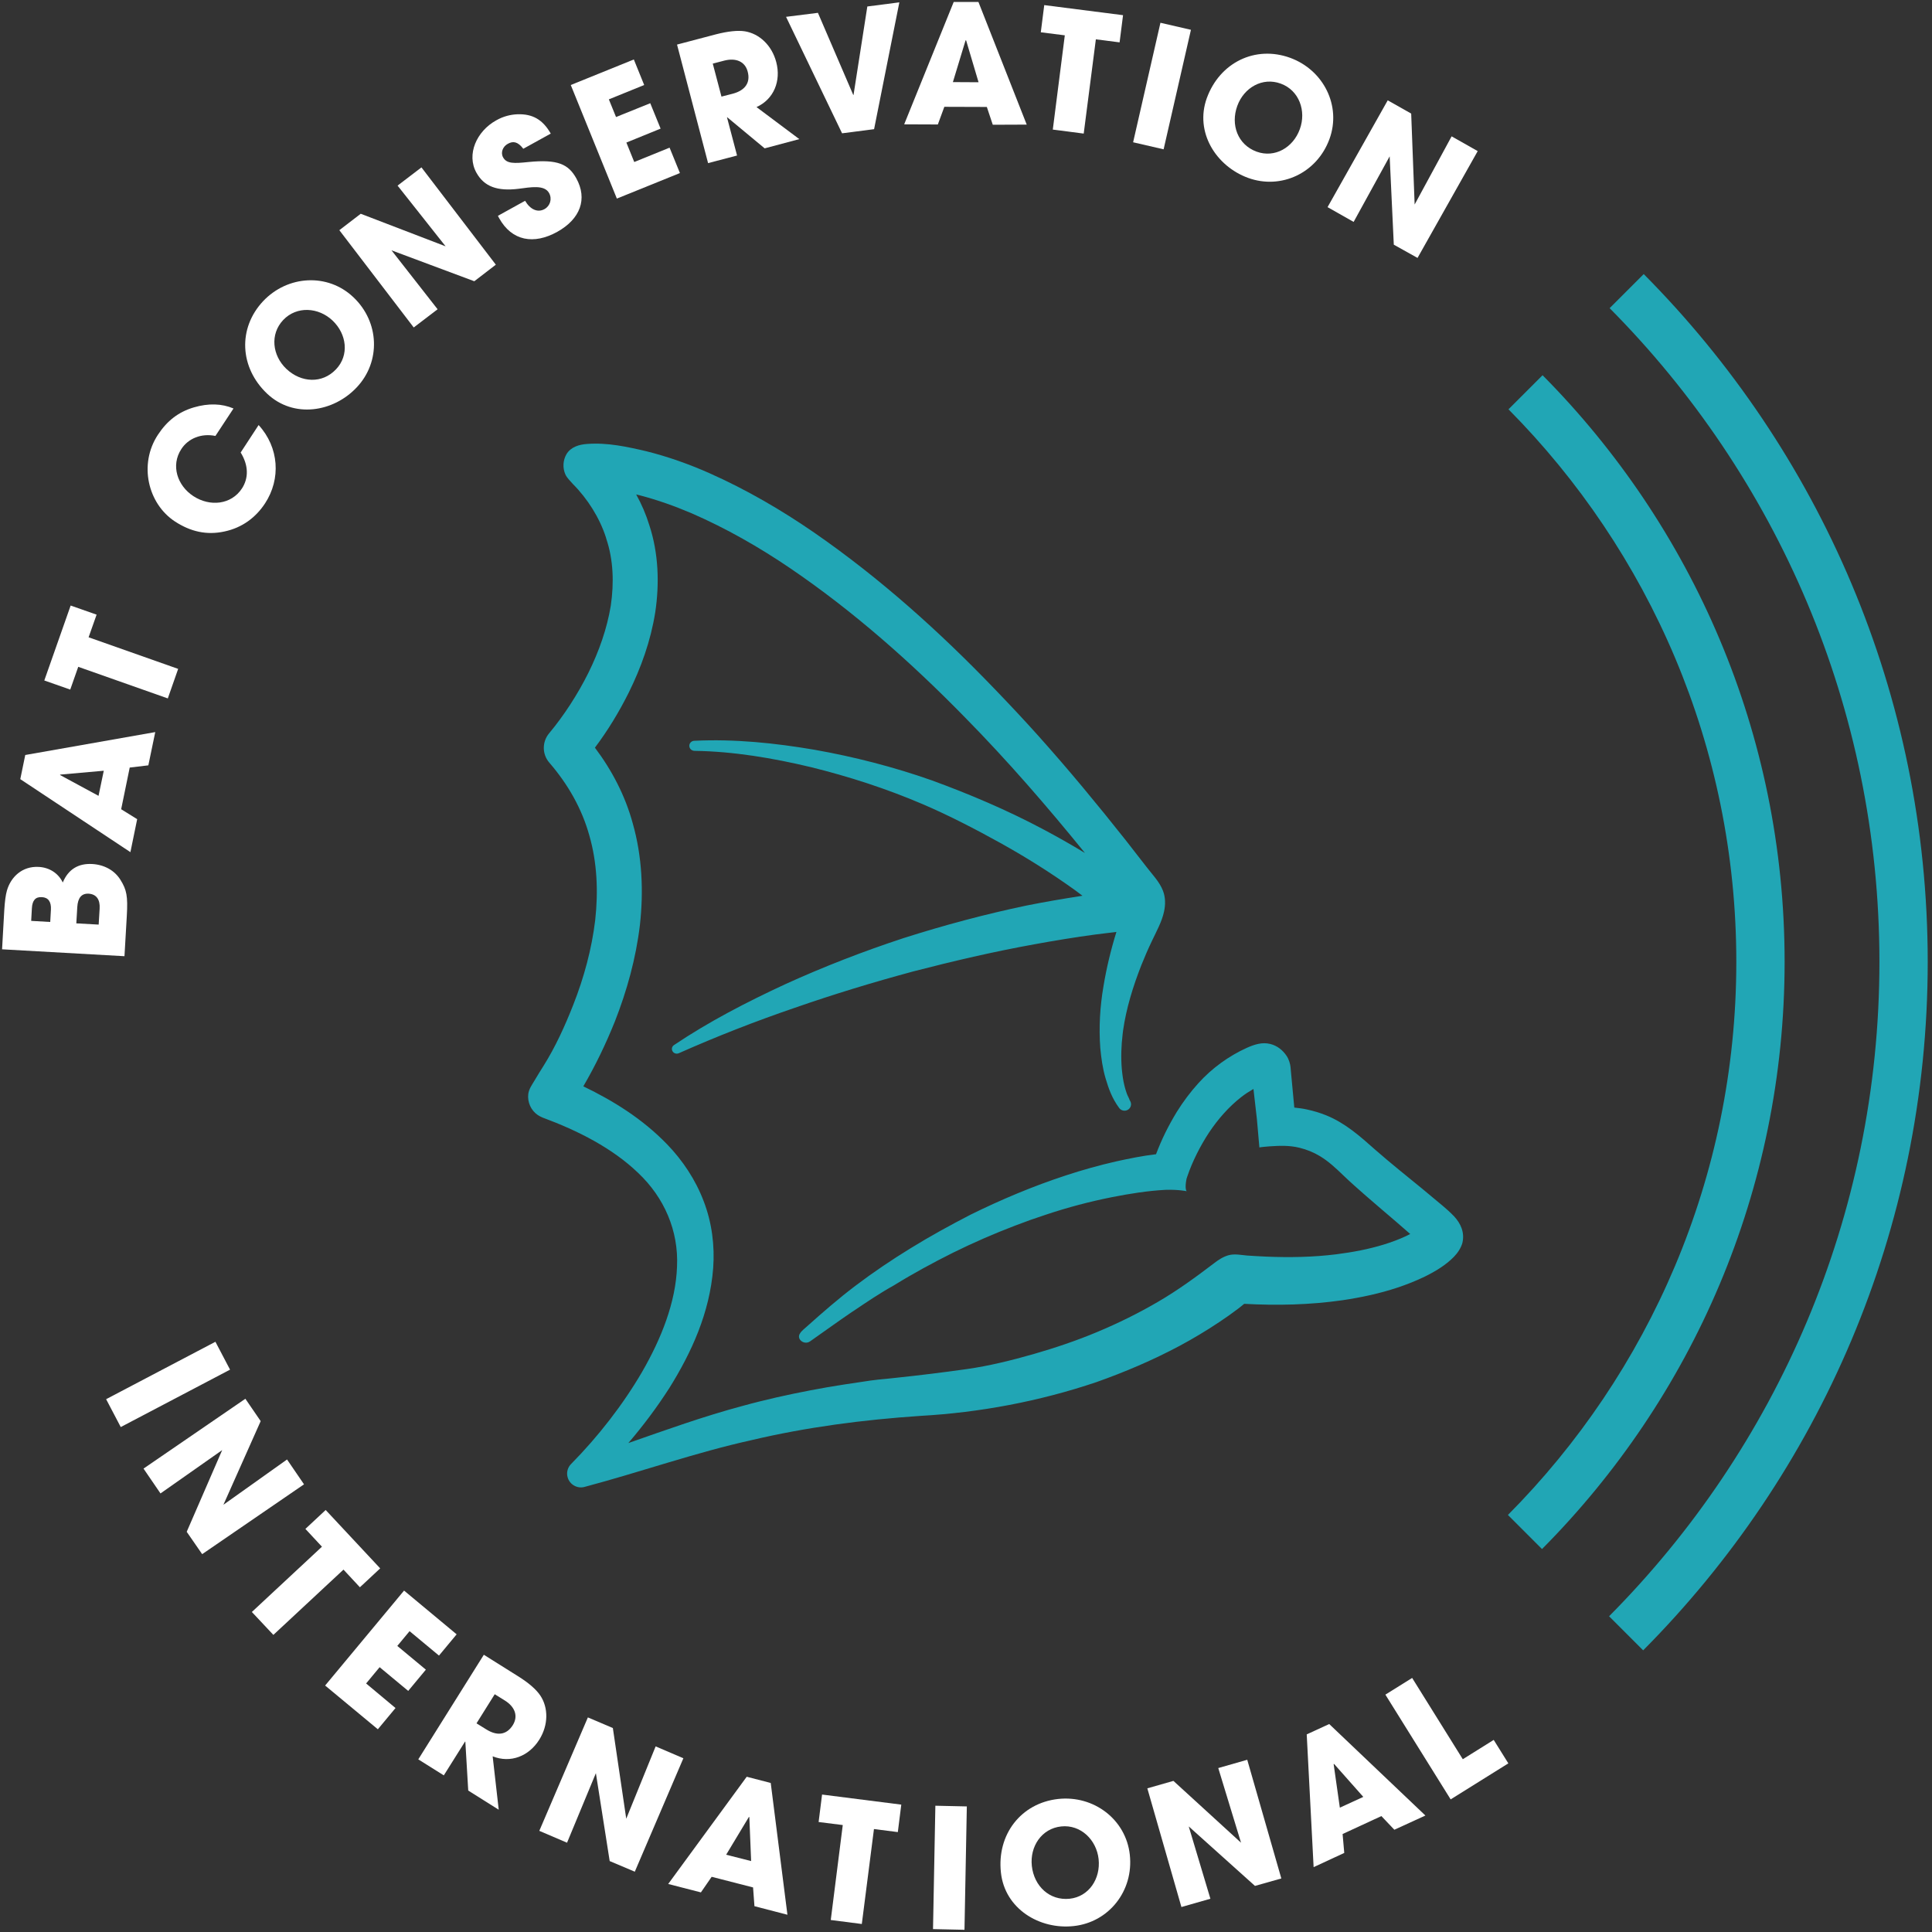
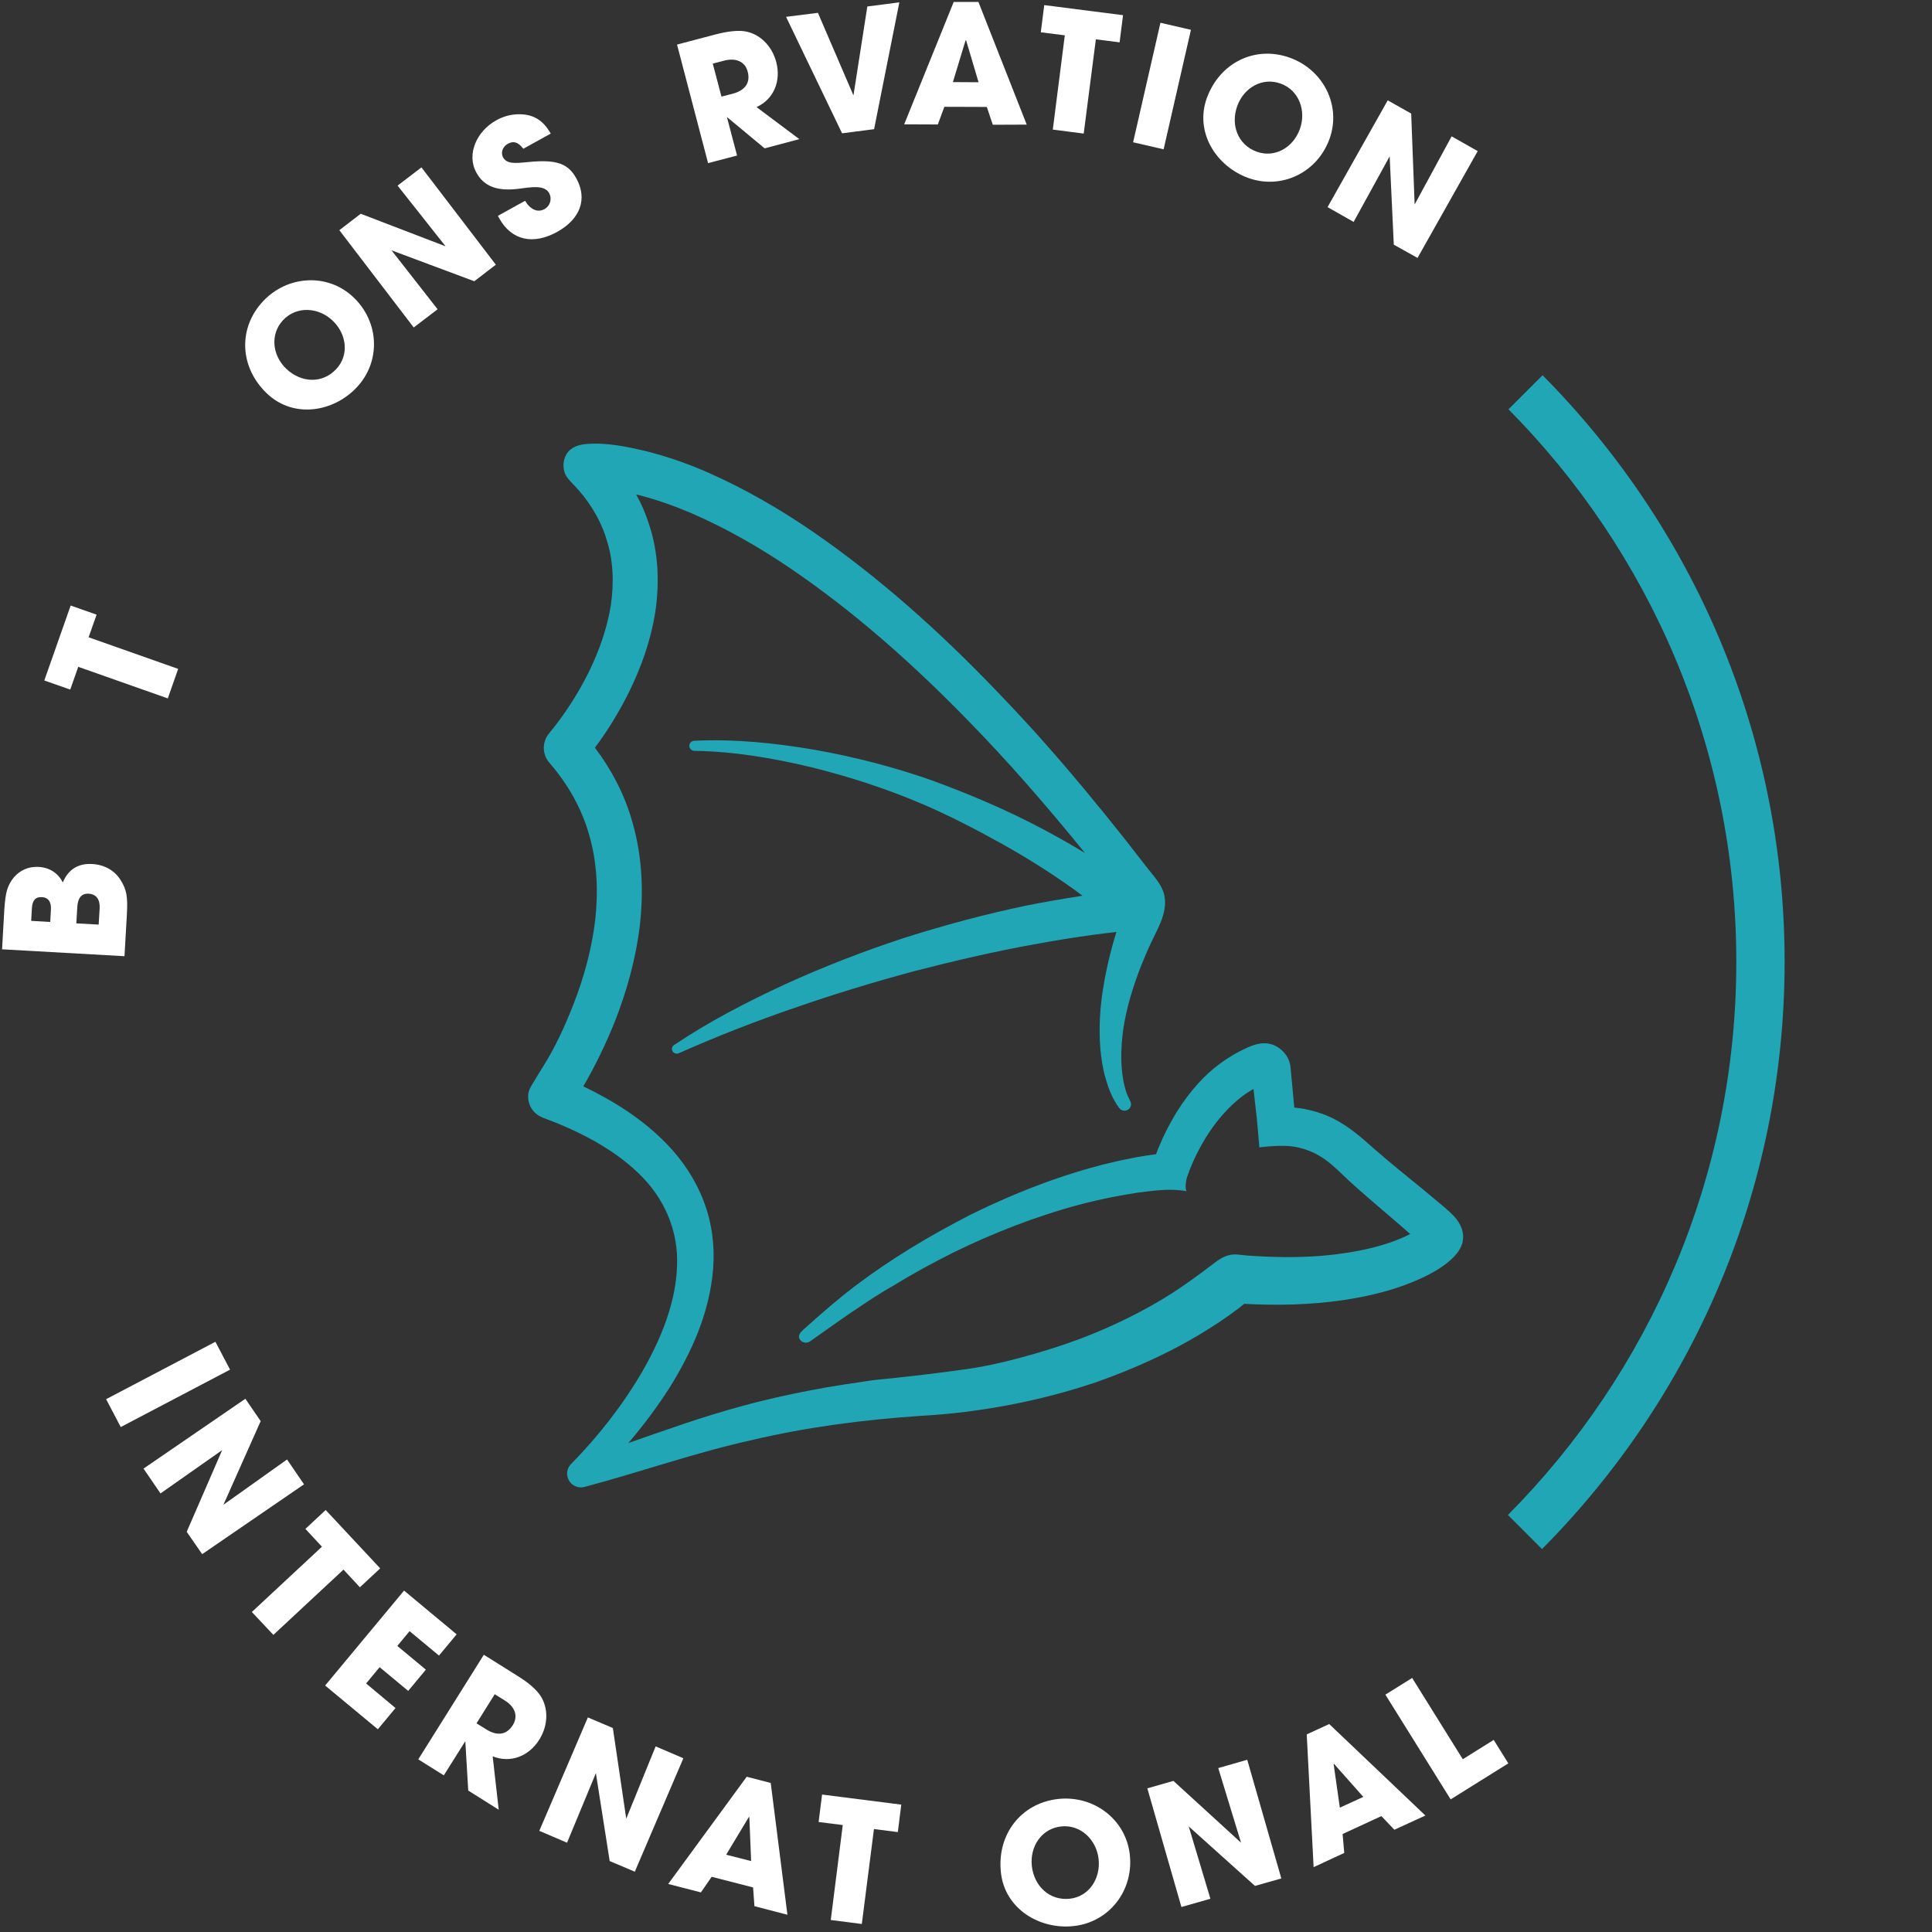
<svg xmlns="http://www.w3.org/2000/svg" width="140px" height="140px" viewBox="0 0 140 140" version="1.1">
  <rect x="0" y="0" width="140" height="140" fill="#333333" stroke="none" />
  <title>19_BCI_LOGO_ALTERNATE_CIRCULAR_WEBSITE_RGB_FULL_COLOR</title>
  <desc>Created with Sketch.</desc>
  <g id="Page-1" stroke="none" stroke-width="1" fill="none" fill-rule="evenodd">
    <g id="19_BCI_LOGO_ALTERNATE_CIRCULAR_WEBSITE_RGB_FULL_COLOR">
      <g id="Group" fill="#FFFFFF">
        <path d="M9.02,69.29 L0.15,68.79 L0.31,65.95 C0.35,65.31 0.41,64.85 0.5,64.54 C0.78,63.55 1.61,62.75 2.81,62.82 C3.56,62.86 4.22,63.26 4.55,63.95 C4.94,63 5.67,62.55 6.69,62.61 C7.54,62.66 8.3,63.06 8.73,63.76 C9.18,64.48 9.27,64.94 9.19,66.35 L9.02,69.29 Z M3.69,65.91 C3.72,65.35 3.5,65.03 3.03,65.01 C2.56,64.98 2.34,65.26 2.31,65.82 L2.26,66.73 L3.64,66.81 L3.69,65.91 Z M7.22,65.84 C7.26,65.2 7,64.8 6.43,64.76 C5.91,64.73 5.64,65.06 5.6,65.73 L5.53,66.91 L7.15,67 L7.22,65.84 Z" id="Shape" fill-rule="nonzero" />
-         <path d="M10.75,55.46 L9.4,55.62 L8.78,58.64 L9.94,59.36 L9.45,61.75 L1.47,56.46 L1.83,54.71 L11.25,53.05 L10.75,55.46 Z M4.37,56.13 L4.35,56.16 L7.14,57.67 L7.52,55.85 L4.37,56.13 Z" id="Shape" fill-rule="nonzero" />
        <polygon id="Path" points="12.16 50.61 5.67 48.32 5.09 49.97 3.21 49.31 5.12 43.88 7 44.54 6.42 46.18 12.91 48.47" />
-         <path d="M15.61,31.59 C14.59,31.38 13.64,31.77 13.14,32.54 C12.36,33.73 12.85,35.19 14.01,35.95 C15.22,36.74 16.76,36.57 17.53,35.4 C18.02,34.65 18.02,33.73 17.44,32.79 L18.74,30.8 C20.23,32.43 20.36,34.71 19.21,36.47 C18.53,37.51 17.54,38.24 16.28,38.51 C14.97,38.8 13.8,38.52 12.68,37.79 C10.71,36.5 10.04,33.64 11.44,31.51 C12.11,30.49 12.93,29.85 14.05,29.52 C15.11,29.21 16.07,29.24 16.92,29.6 L15.61,31.59 Z" id="Path" />
        <path d="M19.36,28.53 C17.36,26.64 17.22,23.79 19.07,21.82 C20.85,19.94 23.75,19.78 25.6,21.53 C27.51,23.33 27.6,26.22 25.85,28.07 C24.16,29.87 21.28,30.34 19.36,28.53 Z M24.1,23.23 C23.09,22.27 21.51,22.15 20.52,23.19 C19.55,24.22 19.73,25.76 20.75,26.73 C21.82,27.74 23.35,27.82 24.35,26.76 C25.32,25.74 25.13,24.21 24.1,23.23 Z" id="Shape" fill-rule="nonzero" />
        <polygon id="Path" points="34.37 20.38 28.37 18.14 31.71 22.41 29.98 23.73 24.59 16.68 26.14 15.49 32.29 17.85 28.81 13.45 30.54 12.13 35.93 19.18" />
        <path d="M37.92,10.78 C37.53,10.27 37.19,10.2 36.8,10.42 C36.43,10.62 36.26,11.06 36.46,11.41 C36.72,11.87 37.25,11.85 38.3,11.74 C40.42,11.53 41.19,11.9 41.76,12.92 C42.59,14.42 42.05,15.87 40.38,16.8 C38.69,17.74 37.09,17.47 36.17,15.81 L36.08,15.64 L38.05,14.55 C38.42,15.18 38.96,15.43 39.46,15.15 C39.87,14.92 40.02,14.41 39.79,13.99 C39.45,13.37 38.44,13.57 37.58,13.68 C36.03,13.87 35.08,13.52 34.52,12.51 C33.79,11.19 34.53,9.51 35.96,8.72 C36.47,8.43 36.99,8.3 37.51,8.28 C38.58,8.25 39.32,8.65 39.91,9.68 L37.92,10.78 Z" id="Path" />
-         <polygon id="Path" points="44.7 14.39 41.36 6.16 45.93 4.31 46.68 6.16 44.12 7.2 44.64 8.48 47.12 7.48 47.87 9.32 45.39 10.33 45.96 11.74 48.52 10.7 49.27 12.54" />
        <path d="M55.41,10.75 L52.7,8.5 L52.68,8.5 L53.41,11.27 L51.31,11.82 L49.06,3.23 L51.87,2.49 C52.76,2.26 53.48,2.19 53.98,2.27 C55.02,2.44 55.93,3.28 56.25,4.5 C56.61,5.86 56.08,7.19 54.82,7.76 L57.92,10.08 L55.41,10.75 Z M53.1,6.79 C53.97,6.56 54.4,6.01 54.18,5.19 C53.99,4.45 53.32,4.18 52.49,4.39 L51.65,4.61 L52.28,7 L53.1,6.79 Z" id="Shape" fill-rule="nonzero" />
        <polygon id="Path" points="61.02 9.66 56.96 1.22 59.27 0.93 61.83 6.88 61.85 6.88 62.85 0.47 65.17 0.17 63.34 9.36" />
-         <path d="M71.94,9.04 L71.51,7.75 L68.43,7.74 L67.96,9.02 L65.52,9.01 L69.11,0.14 L70.9,0.14 L74.4,9.03 L71.94,9.04 Z M70.01,2.93 L69.97,2.92 L69.05,5.95 L70.91,5.96 L70.01,2.93 Z" id="Shape" fill-rule="nonzero" />
+         <path d="M71.94,9.04 L71.51,7.75 L68.43,7.74 L67.96,9.02 L65.52,9.01 L69.11,0.14 L70.9,0.14 L74.4,9.03 L71.94,9.04 M70.01,2.93 L69.97,2.92 L69.05,5.95 L70.91,5.96 L70.01,2.93 Z" id="Shape" fill-rule="nonzero" />
        <polygon id="Path" points="76.29 9.39 77.16 2.56 75.42 2.34 75.67 0.37 81.38 1.1 81.13 3.07 79.41 2.85 78.53 9.68" />
        <polygon id="Path" points="82.11 10.31 84.09 1.65 86.3 2.16 84.32 10.82" />
        <path d="M87.45,7.11 C88.39,4.53 90.96,3.27 93.49,4.19 C95.92,5.08 97.21,7.68 96.34,10.07 C95.44,12.54 92.83,13.76 90.44,12.89 C88.12,12.04 86.56,9.58 87.45,7.11 Z M94.19,9.36 C94.67,8.05 94.15,6.55 92.81,6.06 C91.48,5.57 90.14,6.35 89.66,7.67 C89.16,9.04 89.69,10.49 91.06,10.99 C92.38,11.47 93.71,10.69 94.19,9.36 Z" id="Shape" fill-rule="nonzero" />
        <polygon id="Path" points="101 17.73 100.7 11.33 98.09 16.08 96.2 15.01 100.56 7.27 102.26 8.23 102.51 14.82 105.19 9.88 107.08 10.95 102.72 18.69" />
      </g>
      <g id="Group" transform="translate(7, 97)" fill="#FFFFFF">
        <polygon id="Path" points="0.69 4.39 8.61 0.23 9.67 2.25 1.75 6.41" />
        <polygon id="Path" points="6.53 14 9.1 8.08 4.63 11.22 3.4 9.42 10.78 4.36 11.89 5.98 9.19 12.04 13.8 8.76 15.03 10.56 7.65 15.62" />
        <polygon id="Path" points="11.25 19.81 16.33 15.08 15.13 13.79 16.6 12.42 20.55 16.65 19.08 18.02 17.89 16.74 12.81 21.47" />
        <polygon id="Path" points="16.56 25.14 22.28 18.26 26.09 21.43 24.81 22.97 22.68 21.2 21.79 22.27 23.86 23.99 22.58 25.53 20.51 23.81 19.53 24.99 21.66 26.77 20.38 28.31" />
        <path d="M26.93,32.75 L26.72,29.21 L26.7,29.2 L25.16,31.65 L23.31,30.49 L28.06,22.91 L30.53,24.46 C31.32,24.95 31.86,25.43 32.15,25.86 C32.74,26.74 32.75,27.99 32.08,29.06 C31.33,30.26 30,30.79 28.7,30.27 L29.14,34.14 L26.93,32.75 Z M28.24,28.32 C29.01,28.8 29.7,28.74 30.16,28.01 C30.57,27.35 30.31,26.68 29.59,26.23 L28.85,25.77 L27.53,27.88 L28.24,28.32 Z" id="Shape" fill-rule="nonzero" />
        <polygon id="Path" points="37.18 37.86 36.18 31.49 34.09 36.53 32.08 35.67 35.6 27.45 37.41 28.22 38.38 34.79 40.51 29.55 42.52 30.41 39 38.63" />
        <path d="M47.67,41.13 L47.57,39.77 L44.57,39 L43.79,40.13 L41.42,39.52 L47.11,31.75 L48.85,32.2 L50.06,41.75 L47.67,41.13 Z M47.3,34.68 L47.27,34.66 L45.62,37.4 L47.43,37.86 L47.3,34.68 Z" id="Shape" fill-rule="nonzero" />
        <polygon id="Path" points="53.2 42.13 54.07 35.25 52.32 35.03 52.57 33.04 58.31 33.77 58.06 35.76 56.33 35.54 55.45 42.42" />
-         <polygon id="Path" points="60.61 42.79 60.78 33.85 63.06 33.9 62.89 42.84" />
        <path d="M65.53,38.69 C65.23,35.94 66.98,33.66 69.68,33.36 C72.27,33.08 74.59,34.85 74.87,37.4 C75.16,40.03 73.34,42.3 70.8,42.57 C68.33,42.84 65.81,41.32 65.53,38.69 Z M72.61,37.72 C72.46,36.33 71.32,35.2 69.9,35.35 C68.48,35.5 67.62,36.8 67.77,38.21 C67.93,39.68 69.06,40.74 70.51,40.59 C71.91,40.44 72.76,39.14 72.61,37.72 Z" id="Shape" fill-rule="nonzero" />
        <polygon id="Path" points="83.94 39.66 79.14 35.35 80.71 40.59 78.61 41.19 76.14 32.59 78.03 32.05 82.93 36.53 81.28 31.12 83.38 30.52 85.85 39.12" />
        <path d="M94.04,35.59 L93.1,34.6 L90.29,35.9 L90.41,37.27 L88.19,38.3 L87.69,28.68 L89.32,27.93 L96.29,34.56 L94.04,35.59 Z M89.68,30.83 L89.64,30.83 L90.09,33.99 L91.79,33.21 L89.68,30.83 Z" id="Shape" fill-rule="nonzero" />
        <polygon id="Path" points="98.12 33.39 93.39 25.8 95.33 24.59 99 30.48 101.24 29.08 102.3 30.78" />
      </g>
      <path d="M105.37,88.14 C105.06,87.82 104.82,87.61 104.56,87.39 L103.06,86.14 C101.92,85.21 100.77,84.29 99.66,83.32 C98.56,82.34 97.48,81.38 96.1,80.82 C95.65,80.64 95.19,80.5 94.72,80.4 C94.41,80.33 94.1,80.29 93.79,80.26 L93.54,77.59 L93.52,77.35 C93.5,77.11 93.4,76.76 93.23,76.51 C92.95,76.09 92.54,75.77 92.05,75.65 C91.46,75.5 90.89,75.69 90.35,75.93 C89.03,76.53 87.83,77.4 86.85,78.48 C86.26,79.13 85.73,79.84 85.27,80.58 C84.67,81.57 84.18,82.55 83.77,83.64 C82.76,83.76 81.84,83.95 80.88,84.16 C79.65,84.44 78.44,84.78 77.25,85.17 C74.87,85.95 72.56,86.92 70.33,88.02 C68.86,88.78 67.4,89.58 65.99,90.45 C64.62,91.29 63.27,92.2 61.99,93.17 C60.76,94.1 59.59,95.12 58.44,96.15 C58.19,96.38 57.69,96.71 57.99,97.1 C58.16,97.31 58.48,97.36 58.7,97.2 L58.73,97.18 C59.73,96.48 60.72,95.76 61.72,95.08 C61.77,95.05 61.81,95.02 61.86,94.99 C62.81,94.35 63.77,93.7 64.78,93.14 C66.17,92.28 67.61,91.5 69.07,90.77 C70.53,90.05 72.02,89.4 73.54,88.82 C74.29,88.53 75.05,88.26 75.82,88.01 C77.38,87.49 78.97,87.07 80.58,86.75 C81.85,86.5 83.15,86.29 84.45,86.22 C85.4,86.19 85.99,86.32 85.99,86.32 C85.99,86.32 85.83,86.18 85.98,85.42 L86.04,85.24 C86.39,84.2 86.97,83.04 87.61,82.07 C88.27,81.08 89.05,80.2 89.93,79.51 C90.22,79.28 90.52,79.09 90.83,78.91 C90.83,78.91 91.08,81.1 91.08,81.1 C91.08,81.1 91.26,83.15 91.26,83.15 C91.26,83.13 91.95,83.07 91.98,83.07 C92.72,83.02 93.43,82.99 94.16,83.17 C94.69,83.3 95.19,83.5 95.65,83.78 C96.28,84.16 96.81,84.66 97.34,85.17 C97.88,85.69 98.44,86.18 99.01,86.68 C99.71,87.29 100.42,87.89 101.12,88.49 L102.19,89.42 C102.09,89.47 101.98,89.53 101.87,89.58 C101.38,89.81 100.84,90.01 100.29,90.18 C99.19,90.52 98.02,90.74 96.84,90.89 C95.16,91.1 93.45,91.13 91.76,91.06 C91.29,91.04 90.83,91.01 90.36,90.98 C89.92,90.94 89.46,90.84 89.02,90.96 C88.63,91.07 88.28,91.3 87.96,91.55 C86.66,92.54 85.33,93.51 83.92,94.33 C82.5,95.16 81.02,95.89 79.51,96.52 C78.01,97.15 76.46,97.67 74.9,98.12 C73.32,98.57 71.68,98.98 70.05,99.21 C68.35,99.45 66.64,99.66 64.93,99.84 C64.5,99.89 64.08,99.93 63.65,99.97 C63.25,100.01 62.87,100.07 62.48,100.13 C61.64,100.25 60.81,100.38 59.98,100.52 C58.32,100.81 56.66,101.15 55.02,101.56 C54.63,101.66 54.23,101.76 53.84,101.87 C50.99,102.63 48.25,103.62 45.53,104.57 C46.61,103.31 47.6,101.99 48.51,100.57 C50.1,98.02 51.43,95.14 51.68,91.89 C51.8,90.28 51.59,88.59 50.99,87.04 C50.4,85.48 49.46,84.08 48.34,82.92 C46.56,81.08 44.45,79.77 42.27,78.72 C43.16,77.19 43.9,75.65 44.56,74.01 C45.43,71.79 46.08,69.46 46.37,67.03 C46.64,64.61 46.54,62.08 45.85,59.66 C45.31,57.67 44.34,55.81 43.11,54.18 C44.06,52.91 44.85,51.61 45.56,50.19 C46.45,48.39 47.15,46.45 47.48,44.38 C47.79,42.32 47.73,40.11 47.05,38.05 C46.81,37.27 46.49,36.53 46.1,35.83 C46.18,35.85 46.27,35.87 46.35,35.89 C47.62,36.22 48.89,36.67 50.13,37.2 C52.61,38.28 55,39.64 57.28,41.19 C61.84,44.29 66.04,48.01 69.94,52 C73,55.11 75.86,58.41 78.62,61.81 C77.61,61.2 76.59,60.62 75.55,60.07 C72.95,58.69 70.24,57.54 67.5,56.54 C64.74,55.57 61.9,54.84 59.02,54.33 C56.14,53.84 53.25,53.54 50.3,53.68 C50.11,53.69 49.95,53.85 49.95,54.04 C49.95,54.24 50.11,54.41 50.34,54.41 C53.15,54.45 56,54.93 58.76,55.59 C61.52,56.27 64.23,57.15 66.83,58.26 C68.75,59.08 70.66,60.07 72.5,61.09 C74.37,62.13 76.12,63.23 77.88,64.49 C78.07,64.63 78.25,64.77 78.44,64.91 C77.08,65.12 75.73,65.35 74.38,65.62 C71.37,66.25 68.39,67.05 65.47,67.98 C62.55,68.94 59.69,70.05 56.9,71.32 C54.12,72.61 51.4,74.01 48.84,75.73 C48.7,75.82 48.65,76 48.72,76.15 C48.8,76.32 49,76.4 49.19,76.32 C51.94,75.1 54.75,74 57.59,73.03 C60.43,72.04 63.3,71.17 66.19,70.39 C69.09,69.64 72,68.96 74.94,68.43 C76.41,68.16 77.88,67.92 79.36,67.72 L80.9,67.53 C80.5,68.82 80.18,70.14 79.96,71.48 C79.71,72.94 79.62,74.44 79.73,75.93 C79.8,76.68 79.9,77.42 80.12,78.16 C80.34,78.9 80.58,79.58 81.1,80.29 C81.24,80.48 81.5,80.54 81.71,80.43 C81.94,80.31 82.03,80.02 81.9,79.79 L81.86,79.72 C81.81,79.56 81.71,79.41 81.65,79.24 C81.58,79.05 81.53,78.86 81.48,78.67 C81.38,78.27 81.33,77.86 81.29,77.46 C81.22,76.62 81.25,75.78 81.35,74.94 C81.36,74.86 81.37,74.77 81.38,74.69 C81.61,73.06 82.11,71.46 82.71,69.93 C82.95,69.33 83.21,68.73 83.49,68.15 C83.81,67.47 84.19,66.8 84.35,66.06 C84.46,65.56 84.46,65.02 84.27,64.54 C84.02,63.89 83.49,63.36 83.08,62.82 C82.58,62.17 82.08,61.53 81.57,60.88 C80.55,59.59 79.52,58.32 78.47,57.06 C77.42,55.8 76.35,54.56 75.25,53.33 C74.21,52.17 73.15,51.04 72.07,49.92 C68.1,45.79 63.8,41.92 59.02,38.61 C56.63,36.96 54.09,35.48 51.39,34.28 C49.92,33.63 48.4,33.09 46.84,32.7 C45.43,32.37 44.01,32.06 42.55,32.17 C41.97,32.21 41.37,32.38 41.05,32.91 C40.79,33.35 40.76,33.91 40.97,34.38 C41.09,34.64 41.32,34.85 41.51,35.07 C42.57,36.13 43.45,37.52 43.91,38.95 C43.92,38.99 43.93,39.02 43.94,39.06 C44.45,40.58 44.5,42.24 44.26,43.89 C43.99,45.54 43.41,47.19 42.64,48.75 C41.87,50.3 40.86,51.86 39.79,53.14 C39.28,53.75 39.27,54.65 39.81,55.27 C41.15,56.82 42.17,58.6 42.71,60.56 C43.27,62.51 43.36,64.6 43.13,66.68 C42.88,68.76 42.32,70.84 41.53,72.84 C40.94,74.34 40.25,75.86 39.39,77.23 C39.17,77.58 38.95,77.93 38.74,78.29 C38.55,78.61 38.33,78.9 38.28,79.28 C38.21,79.87 38.48,80.47 38.97,80.8 C39.08,80.87 39.19,80.93 39.31,80.98 C41.9,81.94 44.38,83.2 46.25,85 C48.13,86.78 49.18,89.18 49.06,91.78 C48.97,94.37 47.92,97 46.53,99.41 C45.13,101.81 43.34,104.1 41.4,106.07 C41.15,106.31 41.03,106.68 41.13,107.04 C41.27,107.57 41.82,107.89 42.35,107.75 C46.48,106.65 50.42,105.25 54.45,104.36 C58.47,103.41 62.57,102.88 66.7,102.6 C70.98,102.36 75.32,101.55 79.46,100.15 C81.52,99.42 83.54,98.56 85.49,97.52 C86.46,97 87.41,96.43 88.34,95.81 C88.81,95.5 89.26,95.18 89.71,94.84 C89.87,94.72 90.01,94.6 90.16,94.48 C92.52,94.61 94.9,94.56 97.28,94.22 C98.62,94.02 99.96,93.74 101.28,93.3 C101.94,93.08 102.6,92.82 103.26,92.5 C104.01,92.13 104.76,91.68 105.35,91.08 C105.63,90.79 105.86,90.45 105.97,90.07 C106.15,89.31 105.85,88.66 105.37,88.14 Z" id="Path" fill="#21A6B5" />
-       <path d="M119.11,19.86 L116.64,22.33 C128.72,34.5 136.19,51.24 136.19,69.7 C136.19,88.18 128.7,104.94 116.6,117.12 L119.07,119.59 C131.8,106.78 139.69,89.15 139.69,69.7 C139.69,50.29 131.83,32.67 119.11,19.86 Z" id="Path" fill="#21A6B5" />
      <path d="M111.78,27.19 L109.31,29.66 C119.51,39.95 125.82,54.1 125.82,69.7 C125.82,85.32 119.49,99.49 109.27,109.78 L111.74,112.25 C122.6,101.32 129.32,86.28 129.32,69.69 C129.32,53.15 122.62,38.12 111.78,27.19 Z" id="Path" fill="#21A6B5" />
    </g>
  </g>
</svg>